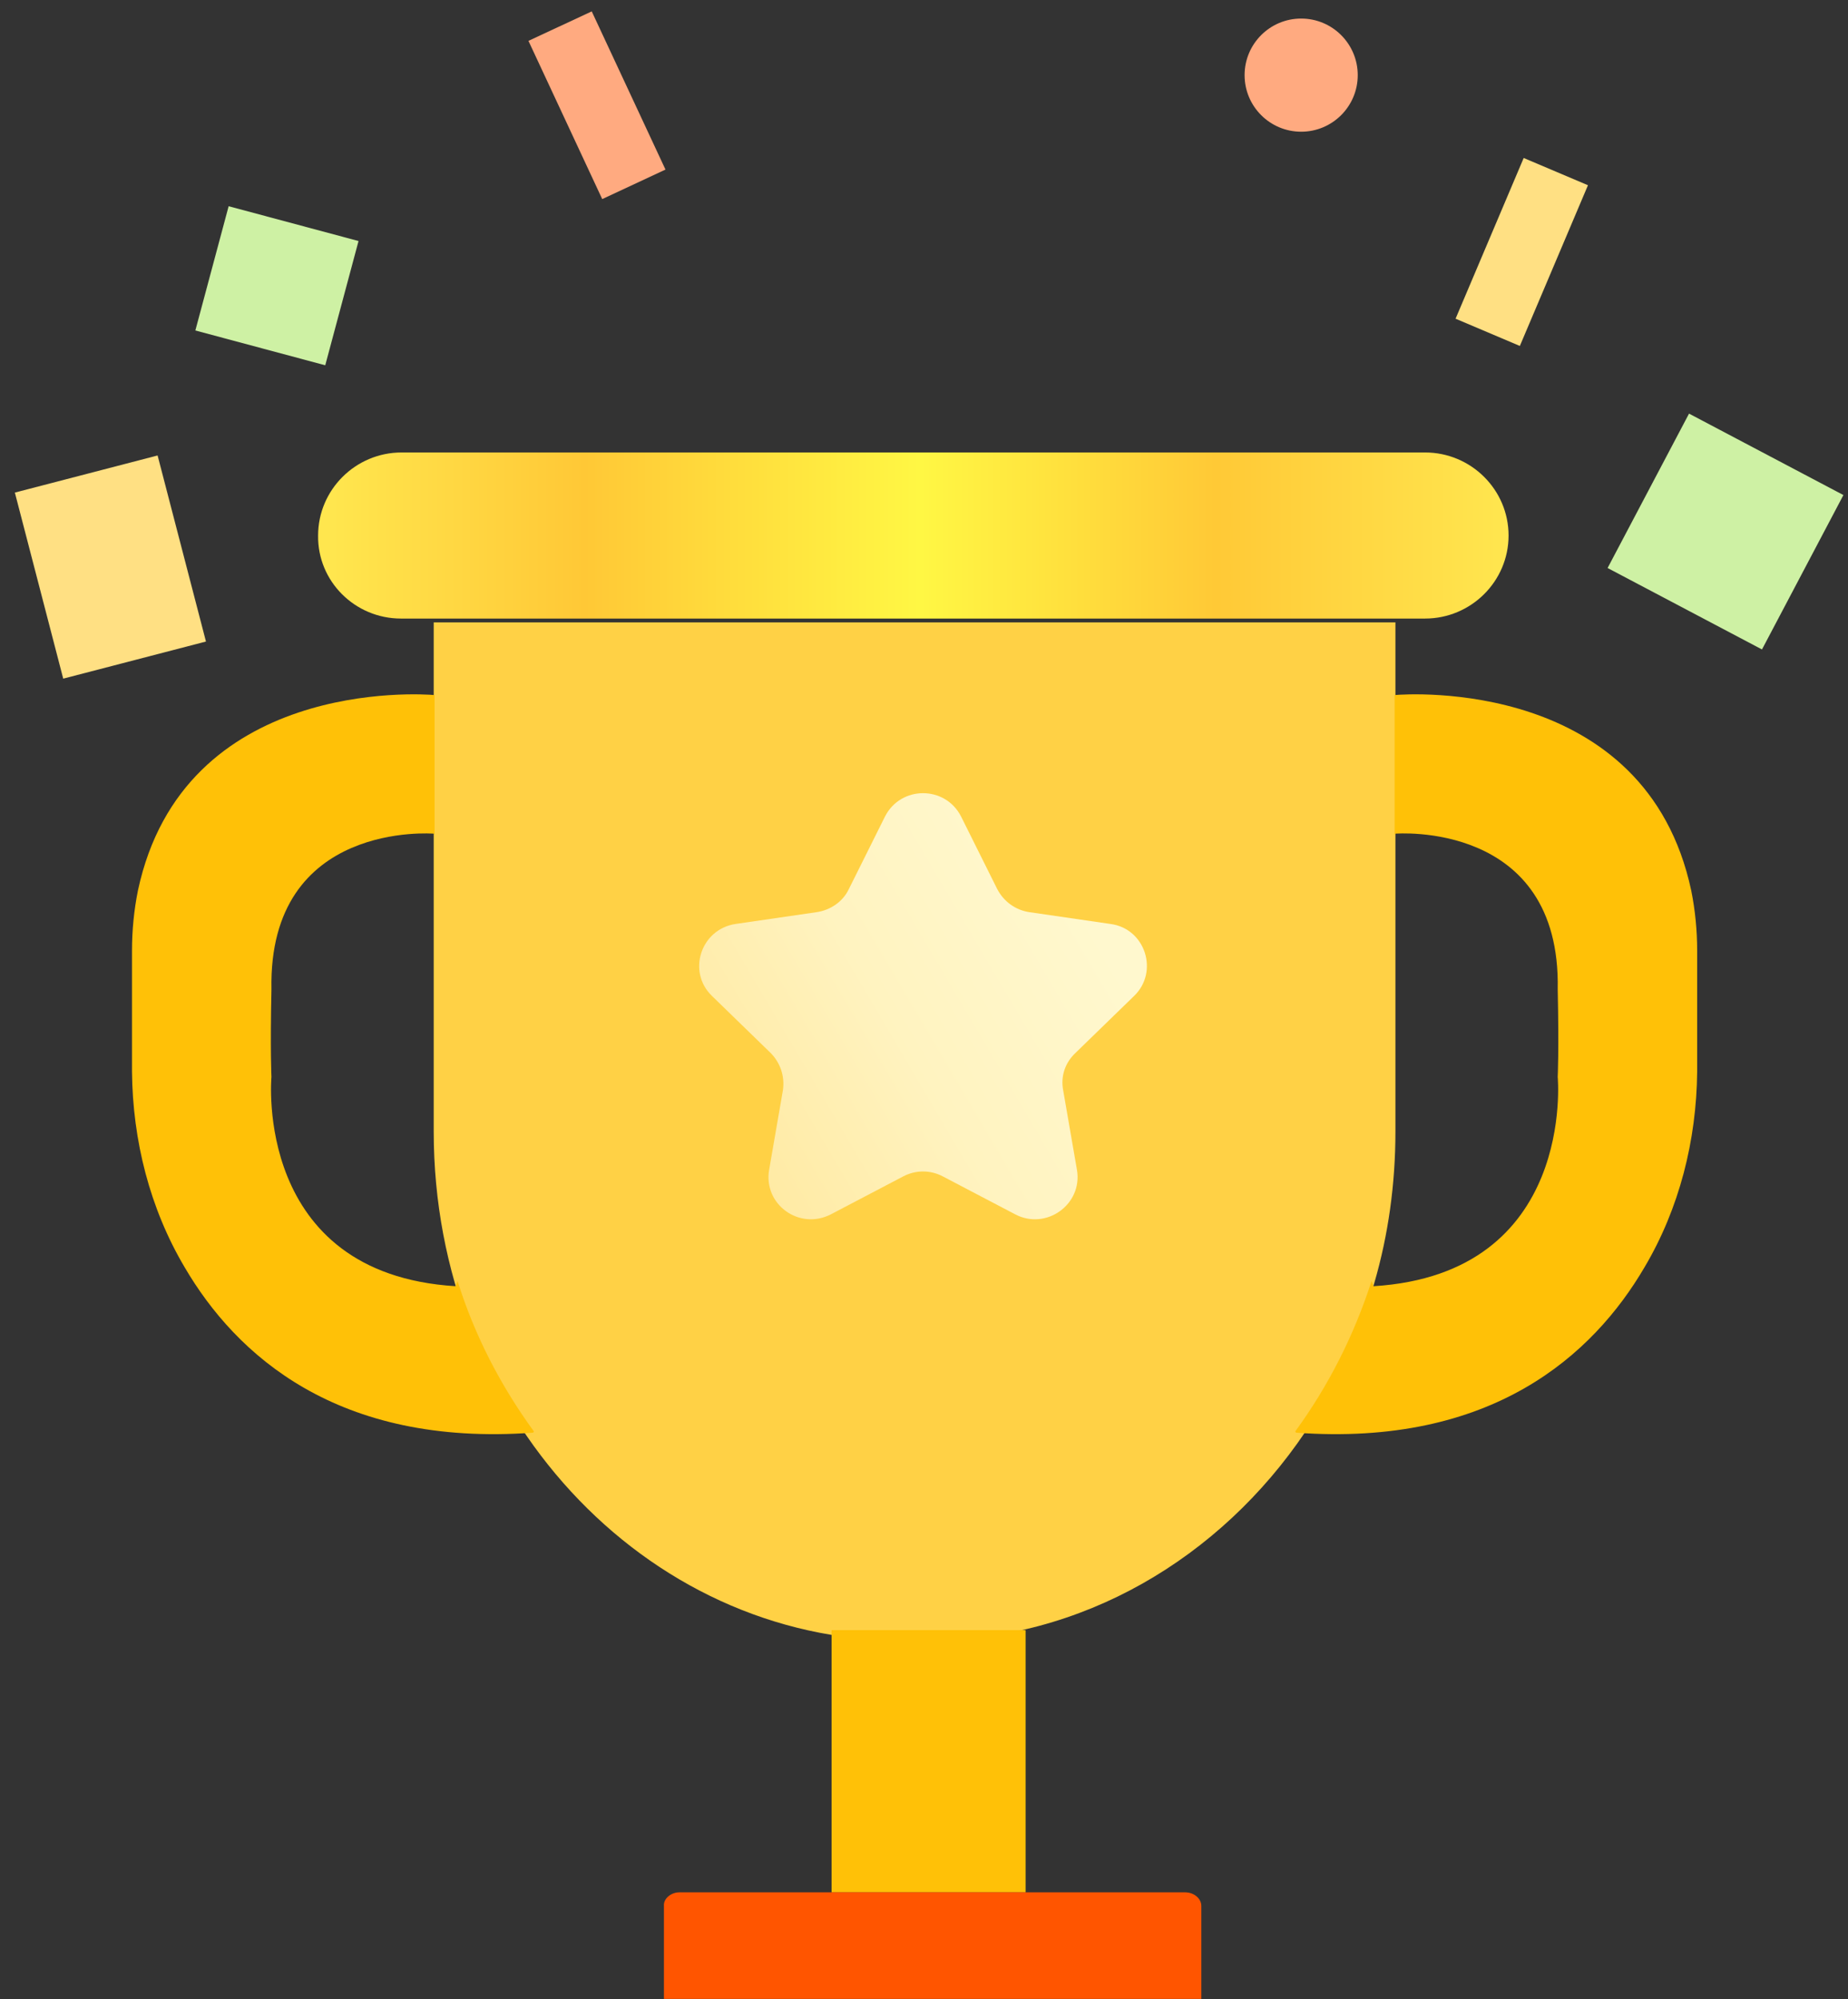
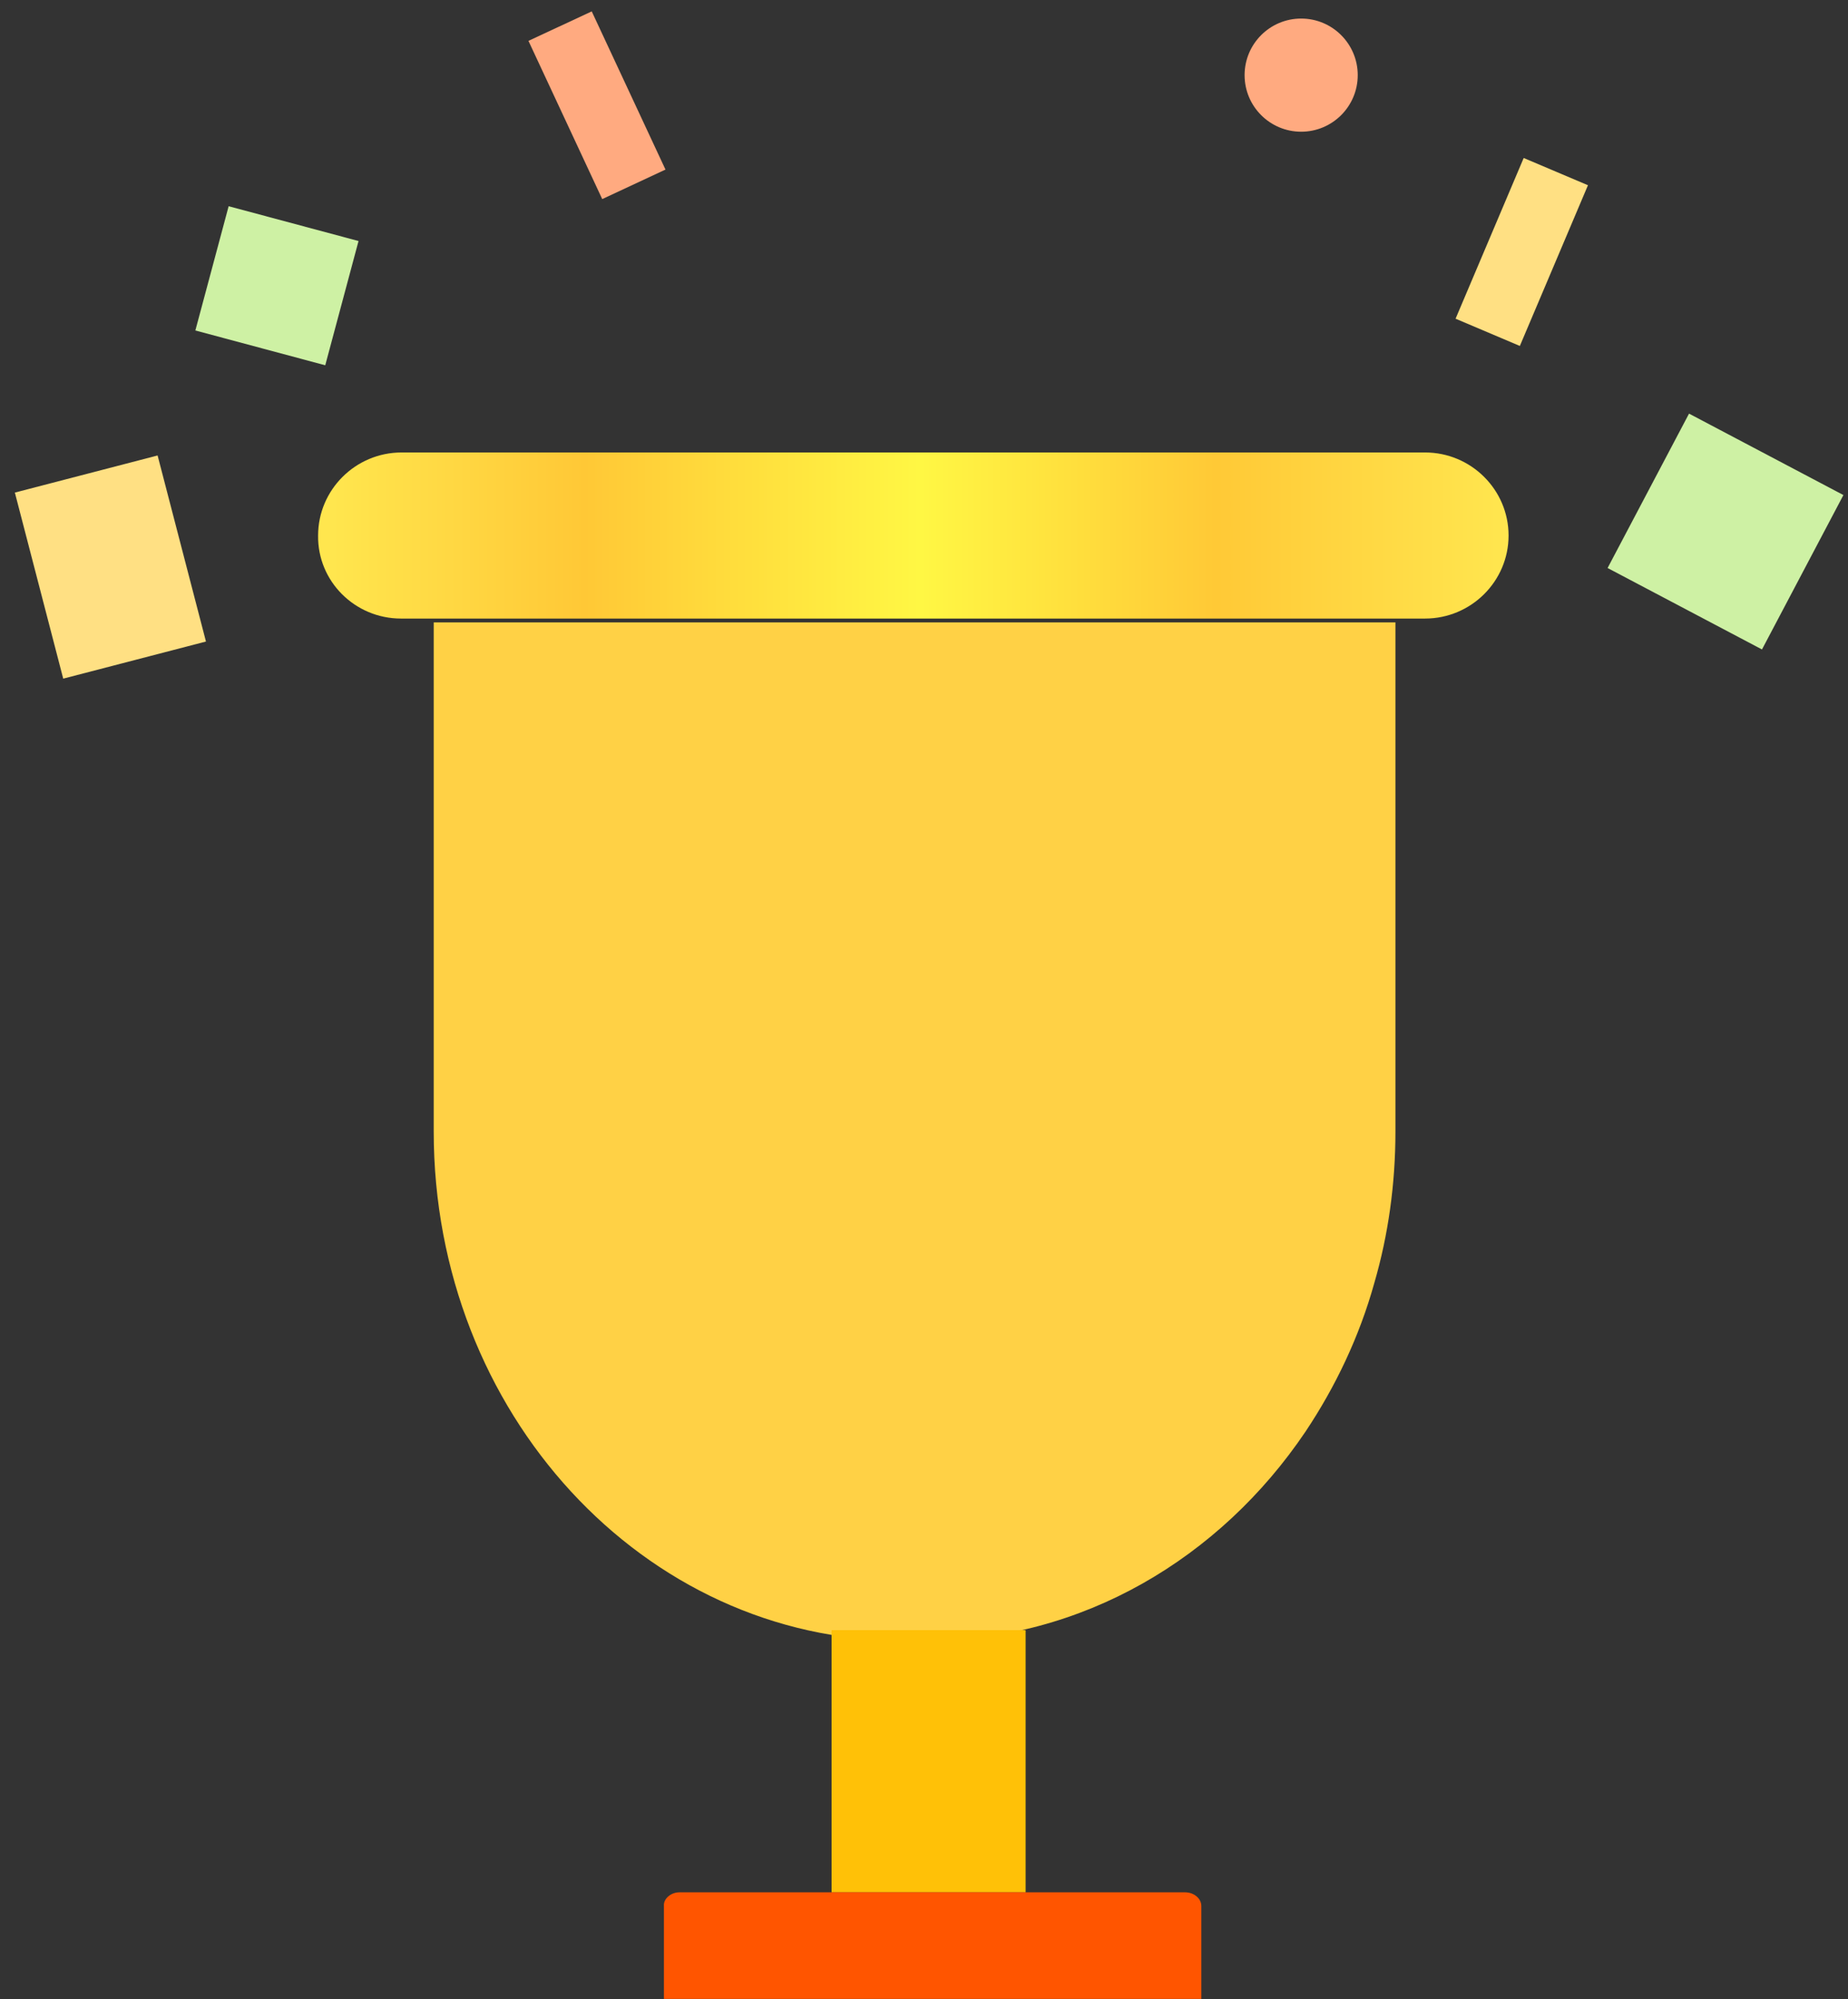
<svg xmlns="http://www.w3.org/2000/svg" width="98" height="106" viewBox="0 0 98 106" fill="none">
  <rect x="0" y="0" width="98" height="106" fill="#333333" stroke="none" />
  <path d="M21.264 32.799H75.57C78.012 32.799 80 30.823 80 28.396C80 25.969 78.012 23.992 75.57 23.992H21.298C18.857 23.992 16.869 25.969 16.869 28.396C16.834 30.823 18.822 32.799 21.264 32.799Z" fill="url(#paint0_linear_415_3403)" />
  <path d="M23 33V60C23 74.916 34.135 87 47.88 87H49.12C57.392 87 64.71 82.615 69.228 75.917C70.819 73.534 72.091 70.876 72.886 68.01C73.618 65.49 74 62.797 74 60V33H23Z" fill="#FFD145" />
-   <path d="M28.311 75.898C28.311 75.933 28.277 75.933 28.277 75.967C17.883 76.73 12.511 71.841 9.791 67.195C7.942 64.074 7.035 60.468 7 56.828C7 55.163 7 52.875 7 50.413C7 49.338 7.105 48.263 7.314 47.223C9.721 35.954 22.312 36.786 23.045 36.856V44.276L23.01 44.206C23.01 44.206 14.22 43.478 14.395 52.459C14.325 55.718 14.395 57.105 14.395 57.105C14.395 57.105 13.418 67.542 24.161 68.201C24.196 68.097 24.231 68.027 24.265 67.923C25.172 70.836 26.568 73.506 28.311 75.898Z" fill="#FFC107" />
-   <path d="M68.689 75.898C68.689 75.933 68.724 75.933 68.724 75.967C79.118 76.73 84.49 71.841 87.21 67.195C89.059 64.074 89.966 60.468 90.001 56.828C90.001 55.163 90.001 52.875 90.001 50.413C90.001 49.338 89.896 48.263 89.687 47.223C87.28 35.954 74.689 36.786 73.956 36.856V44.276L73.991 44.206C73.991 44.206 82.781 43.478 82.606 52.459C82.676 55.718 82.606 57.105 82.606 57.105C82.606 57.105 83.583 67.542 72.84 68.201C72.805 68.097 72.77 68.027 72.735 67.923C71.794 70.836 70.433 73.506 68.689 75.898Z" fill="#FFC107" />
  <path d="M44.099 86.438H54.389V100.342H44.099V86.438Z" fill="#FFC107" />
  <path d="M36.025 100.34H62.851C63.299 100.34 63.707 100.652 63.707 101.068V105.992H35.209V101.068C35.169 100.687 35.577 100.34 36.025 100.34Z" fill="#FF5500" />
-   <path d="M46.926 43.307L45.008 47.156C44.694 47.814 44.031 48.265 43.298 48.369L39.008 48.993C37.16 49.271 36.427 51.525 37.753 52.807L40.857 55.824C41.38 56.344 41.624 57.072 41.52 57.8L40.787 62.031C40.473 63.868 42.392 65.255 44.066 64.388L47.902 62.377C48.565 62.031 49.333 62.031 49.995 62.377L53.832 64.388C55.471 65.255 57.425 63.868 57.111 62.031L56.378 57.8C56.239 57.072 56.483 56.344 57.041 55.824L60.145 52.807C61.47 51.525 60.738 49.236 58.889 48.993L54.599 48.369C53.867 48.265 53.239 47.814 52.89 47.156L50.972 43.307C50.135 41.642 47.763 41.642 46.926 43.307Z" fill="url(#paint1_linear_415_3403)" />
  <rect x="12.125" y="10.935" width="7.131" height="6.821" transform="rotate(15 12.125 10.935)" fill="#CEF1A4" />
  <rect x="0.788" y="26.119" width="7.821" height="10.194" transform="rotate(-14.572 0.788 26.119)" fill="#FFE083" />
  <rect x="89.57" y="21.932" width="9.256" height="9.256" transform="rotate(27.812 89.57 21.932)" fill="#CEF1A4" />
  <rect x="80.598" y="18.344" width="3.702" height="9.256" transform="rotate(-157.029 80.598 18.344)" fill="#FFE083" />
  <rect x="35.291" y="8.992" width="3.702" height="9.256" transform="rotate(155 35.291 8.992)" fill="#FFAA80" />
  <circle cx="69.001" cy="3.984" r="3" fill="#FFAA80" />
  <defs>
    <linearGradient id="paint0_linear_415_3403" x1="79.986" y1="28.381" x2="17.567" y2="28.381" gradientUnits="userSpaceOnUse">
      <stop stop-color="#FFE64F" />
      <stop offset="0.249" stop-color="#FFC936" />
      <stop offset="0.5" stop-color="#FFF744" />
      <stop offset="0.785" stop-color="#FFC836" />
      <stop offset="1" stop-color="#FFE64E" />
    </linearGradient>
    <linearGradient id="paint1_linear_415_3403" x1="58.311" y1="49.651" x2="38.066" y2="61.545" gradientUnits="userSpaceOnUse">
      <stop stop-color="#FFF8CE" />
      <stop offset="0.494" stop-color="#FFF3C0" />
      <stop offset="1" stop-color="#FFE9A0" />
    </linearGradient>
  </defs>
</svg>